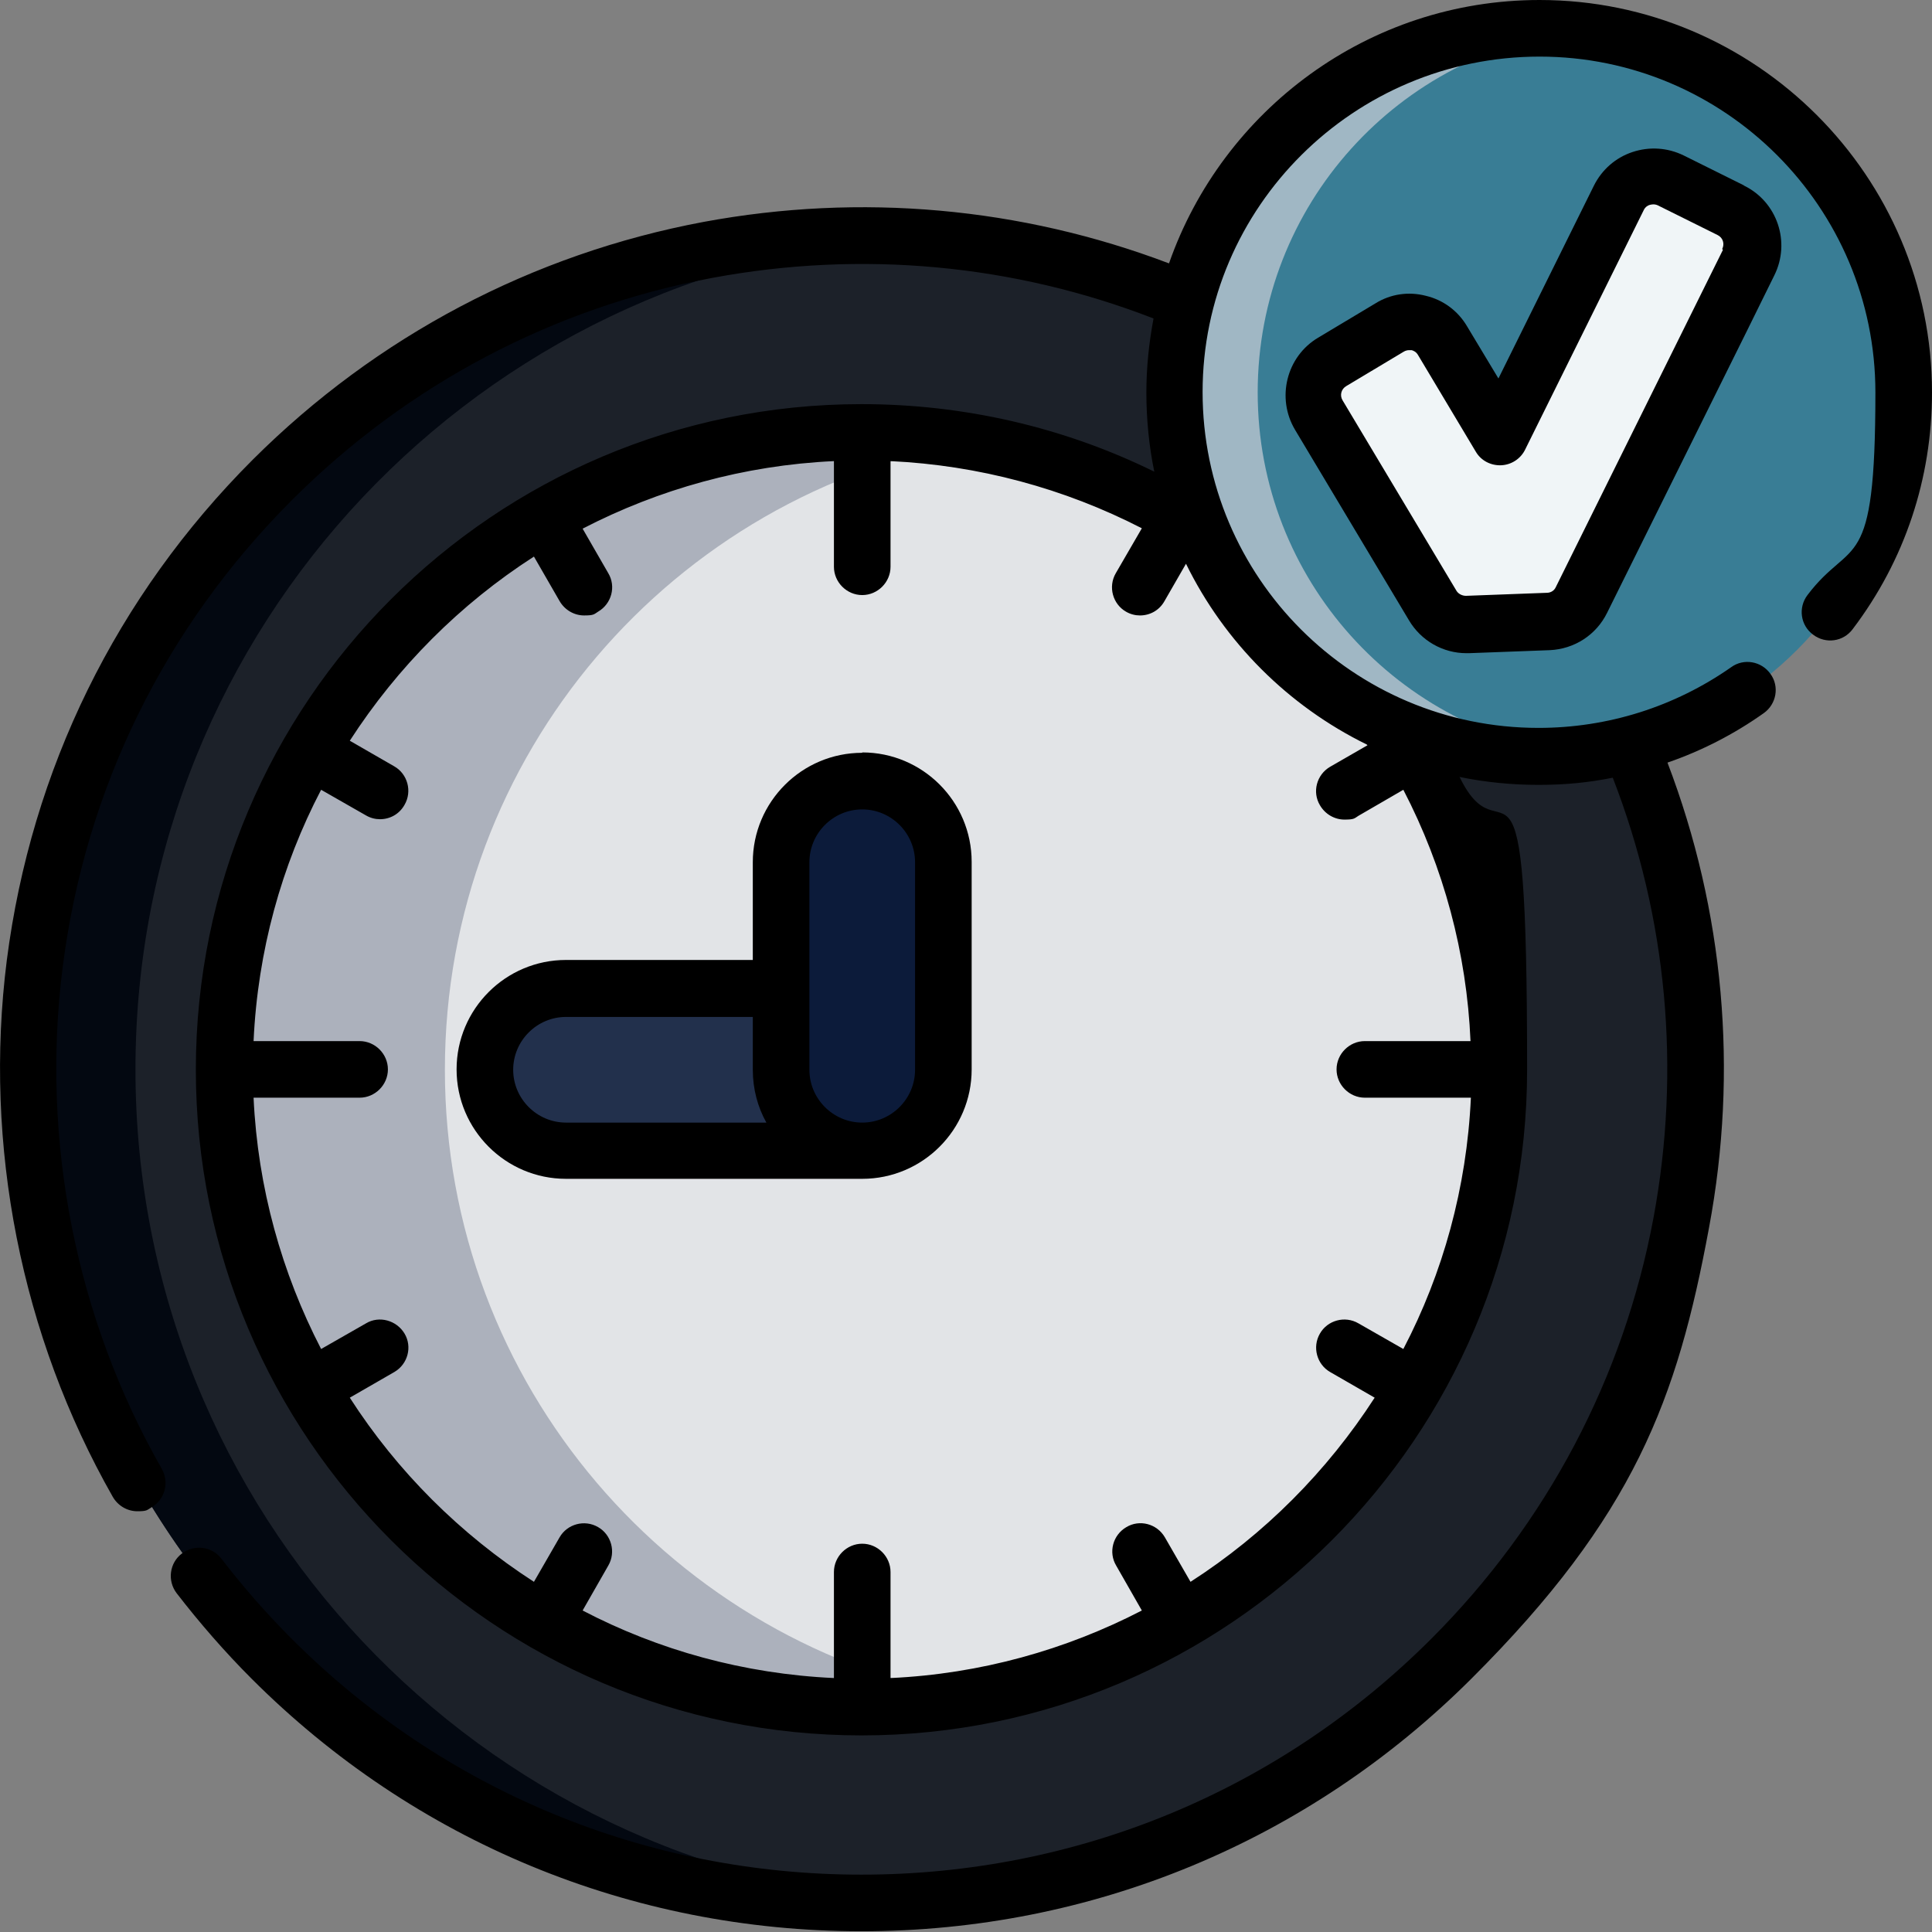
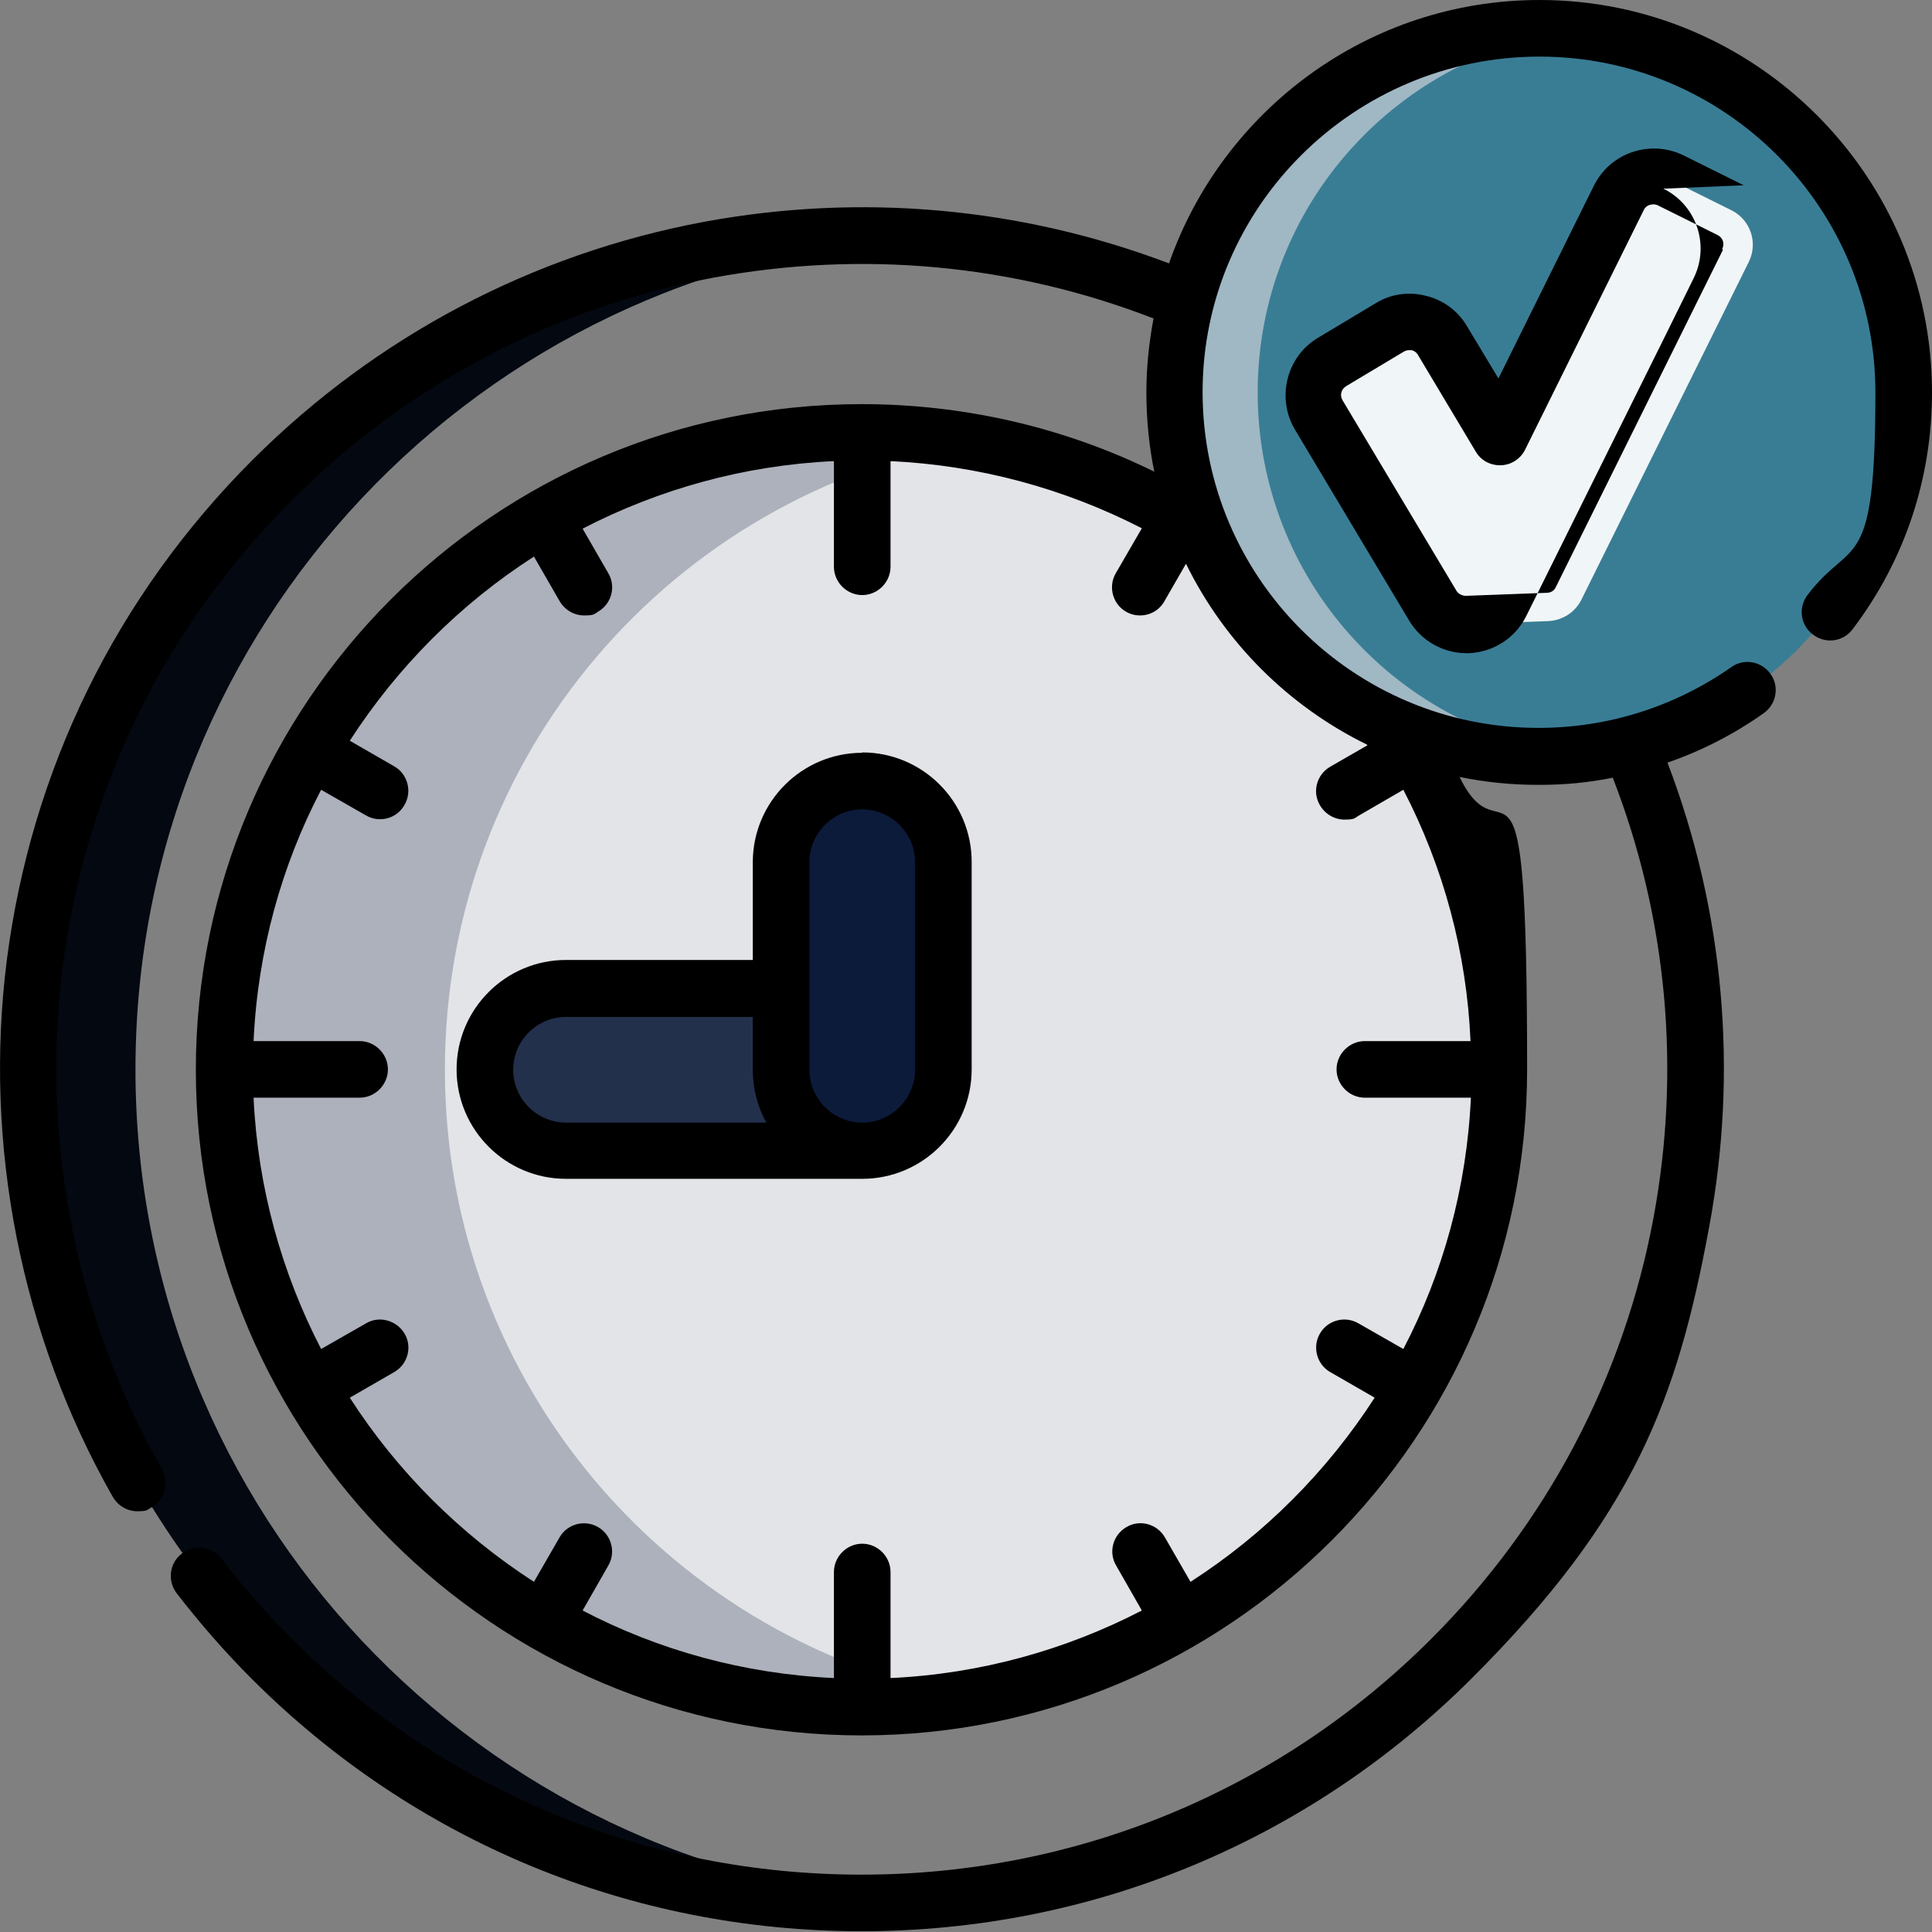
<svg xmlns="http://www.w3.org/2000/svg" id="Capa_1" version="1.1" viewBox="0 0 512 512">
  <rect x="0" y="0" width="512" height="512" fill="#808080" stroke="none" />
  <defs>
    <style>
      .st0 {
        fill: #e2e4e7;
      }

      .st1 {
        fill: #1c2129;
      }

      .st2 {
        fill: #030811;
      }

      .st3 {
        fill: #a0b7c4;
      }

      .st4 {
        fill: #acb1bc;
      }

      .st5 {
        fill: #f0f5f7;
      }

      .st6 {
        fill: #22304c;
      }

      .st7 {
        fill: #0c1b3a;
      }

      .st8 {
        fill: #397d95;
      }
    </style>
  </defs>
  <g>
    <g>
-       <circle class="st1" cx="228.5" cy="283.5" r="221" />
      <path class="st2" d="M242.7,504.1c-4.7.3-9.4.4-14.2.4-122.1,0-221-99-221-221S106.4,62.4,228.5,62.4s9.5.2,14.2.4c-115.4,7.4-206.8,103.3-206.8,220.6s91.3,213.2,206.8,220.6h0Z" />
      <circle class="st0" cx="228.5" cy="283.5" r="168.9" />
      <path class="st4" d="M258,450c-9.4,1.6-19,2.5-28.8,2.5-93.3,0-168.9-75.6-168.9-168.9S135.9,114.5,229.2,114.5s19.4.8,28.8,2.5c-79.6,13.7-140.1,83-140.1,166.5s60.6,152.8,140.1,166.5h0Z" />
      <path class="st6" d="M228.5,305h-78.5c-11.9,0-21.5-9.6-21.5-21.5s9.6-21.5,21.5-21.5h78.5c11.9,0,21.5,9.6,21.5,21.5s-9.6,21.5-21.5,21.5Z" />
      <path class="st7" d="M228.5,305c-11.9,0-21.5-9.6-21.5-21.5v-55c0-11.9,9.6-21.5,21.5-21.5s21.5,9.6,21.5,21.5v55c0,11.9-9.6,21.5-21.5,21.5Z" />
    </g>
    <g>
      <circle class="st8" cx="408" cy="104" r="96.5" />
      <path class="st3" d="M418.9,199.9c-3.6.4-7.2.6-10.9.6-53.3,0-96.5-43.2-96.5-96.5S354.7,7.5,408,7.5s7.3.2,10.9.6c-48.2,5.4-85.6,46.3-85.6,95.9s37.4,90.5,85.6,95.9h0Z" />
      <path class="st5" d="M379.7,160.5l-30.2-50.5c-2.9-4.9-1.3-11.2,3.5-14.1l15.2-9.1c4.9-2.9,11.2-1.3,14.1,3.5l15.3,25.6,31.5-63.5c2.5-5.1,8.7-7.2,13.8-4.6l15.9,7.9c5.1,2.5,7.2,8.7,4.6,13.8l-44.3,89.4c-1.7,3.4-5,5.5-8.8,5.7l-21.4.8c-3.8.1-7.3-1.8-9.2-5h0Z" />
    </g>
  </g>
  <g>
    <path d="M228.5,199.5c-16,0-29,13-29,29v25.9h-49.5c-16,0-29,13-29,29s13,29,29,29h78.5c16,0,29-13,29-29v-55c0-16-13-29-29-29ZM136,283.5c0-7.7,6.3-14,14-14h49.5v14c0,5.1,1.3,9.9,3.6,14h-53.1c-7.7,0-14-6.3-14-14h0ZM242.5,283.5c0,7.7-6.3,14-14,14s-14-6.3-14-14v-55c0-7.7,6.3-14,14-14s14,6.3,14,14v55Z" />
    <path d="M408,0c-45.4,0-84,29.2-98.2,69.8-39.3-14.9-81.7-18.7-123.3-11-45.4,8.5-86.7,30.3-119.5,63C30.8,158,8.3,203.9,1.8,254.5c-6.2,49,3.8,99.5,28.1,142.2,1.4,2.4,3.9,3.8,6.5,3.8s2.5-.3,3.7-1c3.6-2.1,4.8-6.6,2.8-10.2-22.8-39.9-32.1-87.1-26.3-132.9,6-47.3,27-90.1,60.8-123.9,30.6-30.6,69.2-51,111.6-58.9,39.4-7.3,79.6-3.6,116.7,10.8-1.2,6.4-1.9,12.9-1.9,19.7s.7,14.2,2.1,20.9c-24-11.8-50.5-17.9-77.6-17.9-97.3,0-176.4,79.1-176.4,176.4s79.2,176.4,176.4,176.4,176.4-79.1,176.4-176.4-6.2-53.5-17.9-77.6c6.8,1.4,13.8,2.1,20.9,2.1s13.2-.6,19.7-1.9c14.4,37.1,18.1,77.3,10.8,116.6-7.9,42.4-28.3,81-58.9,111.6-40.3,40.3-94,62.5-151,62.5s-110.7-22.2-151-62.5c-6.7-6.7-12.9-13.8-18.6-21.2-2.5-3.3-7.2-3.9-10.5-1.4-3.3,2.5-3.9,7.2-1.4,10.5,6.1,7.9,12.8,15.6,19.9,22.7,43.2,43.2,100.6,66.9,161.6,66.9s118.4-23.8,161.6-66.9,54.6-74.1,63-119.5c7.8-41.6,4-84-11-123.3,9-3.1,17.6-7.5,25.5-13.1,3.4-2.4,4.2-7.1,1.8-10.4-2.4-3.4-7.1-4.2-10.4-1.8-15,10.5-32.7,16.1-51.1,16.1-49.1,0-89-39.9-89-89S358.9,15,408,15s89,39.9,89,89-6.2,38.1-18,53.7c-2.5,3.3-1.9,8,1.5,10.5,3.3,2.5,8,1.9,10.5-1.5,13.8-18.2,21-39.9,21-62.7C512,46.7,465.3,0,408,0h0ZM362.4,197.5l-9.9,5.7c-3.6,2.1-4.8,6.7-2.7,10.2,1.4,2.4,3.9,3.8,6.5,3.8s2.6-.3,3.7-1l11.9-6.9c10.7,20.6,16.8,43.3,17.8,66.6h-28c-4.1,0-7.5,3.4-7.5,7.5s3.4,7.5,7.5,7.5h28.1c-1.1,23.9-7.4,46.5-17.9,66.6l-11.9-6.8c-3.6-2.1-8.2-.8-10.2,2.7-2.1,3.6-.8,8.2,2.7,10.2l11.8,6.8c-12.6,19.5-29.2,36.2-48.8,48.8l-6.8-11.8c-2.1-3.6-6.7-4.8-10.2-2.7-3.6,2.1-4.8,6.7-2.7,10.2l6.8,11.9c-20.1,10.4-42.7,16.8-66.6,17.9v-28.1c0-4.1-3.4-7.5-7.5-7.5s-7.5,3.4-7.5,7.5v28.1c-23.9-1.1-46.5-7.4-66.6-17.9l6.8-11.9c2.1-3.6.8-8.2-2.7-10.2-3.6-2.1-8.2-.8-10.2,2.7l-6.8,11.8c-19.5-12.6-36.2-29.2-48.8-48.8l11.8-6.8c3.6-2.1,4.8-6.7,2.7-10.2s-6.7-4.8-10.2-2.7l-11.9,6.8c-10.4-20.1-16.8-42.7-17.9-66.6h28.1c4.1,0,7.5-3.4,7.5-7.5s-3.4-7.5-7.5-7.5h-28.1c1.1-23.9,7.4-46.5,17.9-66.6l11.9,6.8c1.2.7,2.5,1,3.7,1,2.6,0,5.1-1.3,6.5-3.8,2.1-3.6.8-8.2-2.7-10.2l-11.8-6.8c12.6-19.5,29.2-36.2,48.8-48.8l6.8,11.8c1.4,2.4,3.9,3.8,6.5,3.8s2.6-.3,3.7-1c3.6-2.1,4.8-6.7,2.7-10.2l-6.8-11.8c20.1-10.4,42.7-16.8,66.6-17.9v28c0,4.1,3.4,7.5,7.5,7.5s7.5-3.4,7.5-7.5v-28c23.3,1.1,46,7.2,66.6,17.8l-6.9,11.9c-2.1,3.6-.8,8.2,2.7,10.2,1.2.7,2.5,1,3.7,1,2.6,0,5.1-1.3,6.5-3.8l5.7-9.9c10.2,20.8,27.1,37.7,47.9,47.9h0Z" />
-     <path d="M462.1,49.1l-15.9-7.9c-4.3-2.1-9.1-2.4-13.6-.9-4.5,1.5-8.1,4.7-10.2,8.9l-25.3,51.1-8.3-13.8c-2.4-4.1-6.3-7-10.9-8.1-4.6-1.2-9.4-.5-13.4,2l-15.2,9.1c-8.4,5-11.1,16-6.1,24.4l30.2,50.5c3.2,5.4,9,8.7,15.2,8.7s.5,0,.7,0l21.4-.8c6.5-.3,12.3-4,15.2-9.9l37.1-74.8s0,0,0,0l7.2-14.6c4.4-8.8.8-19.5-8-23.8h0ZM456.6,66.2l-44.3,89.4c-.4.9-1.3,1.5-2.4,1.5l-21.4.8c-1,0-2-.5-2.5-1.3l-30.2-50.5c-.8-1.3-.4-3,1-3.8l15.2-9.1c.5-.3,1-.4,1.4-.4s.5,0,.7,0c.4.1,1.2.4,1.7,1.3l15.3,25.6c1.4,2.4,4,3.7,6.7,3.6,2.7-.1,5.2-1.7,6.4-4.2l31.4-63.4c.4-.9,1.2-1.3,1.6-1.4.4-.1,1.2-.3,2.1.1l15.9,7.9c1.4.7,1.9,2.3,1.2,3.7Z" />
+     <path d="M462.1,49.1l-15.9-7.9c-4.3-2.1-9.1-2.4-13.6-.9-4.5,1.5-8.1,4.7-10.2,8.9l-25.3,51.1-8.3-13.8c-2.4-4.1-6.3-7-10.9-8.1-4.6-1.2-9.4-.5-13.4,2l-15.2,9.1c-8.4,5-11.1,16-6.1,24.4l30.2,50.5c3.2,5.4,9,8.7,15.2,8.7s.5,0,.7,0c6.5-.3,12.3-4,15.2-9.9l37.1-74.8s0,0,0,0l7.2-14.6c4.4-8.8.8-19.5-8-23.8h0ZM456.6,66.2l-44.3,89.4c-.4.9-1.3,1.5-2.4,1.5l-21.4.8c-1,0-2-.5-2.5-1.3l-30.2-50.5c-.8-1.3-.4-3,1-3.8l15.2-9.1c.5-.3,1-.4,1.4-.4s.5,0,.7,0c.4.1,1.2.4,1.7,1.3l15.3,25.6c1.4,2.4,4,3.7,6.7,3.6,2.7-.1,5.2-1.7,6.4-4.2l31.4-63.4c.4-.9,1.2-1.3,1.6-1.4.4-.1,1.2-.3,2.1.1l15.9,7.9c1.4.7,1.9,2.3,1.2,3.7Z" />
  </g>
</svg>